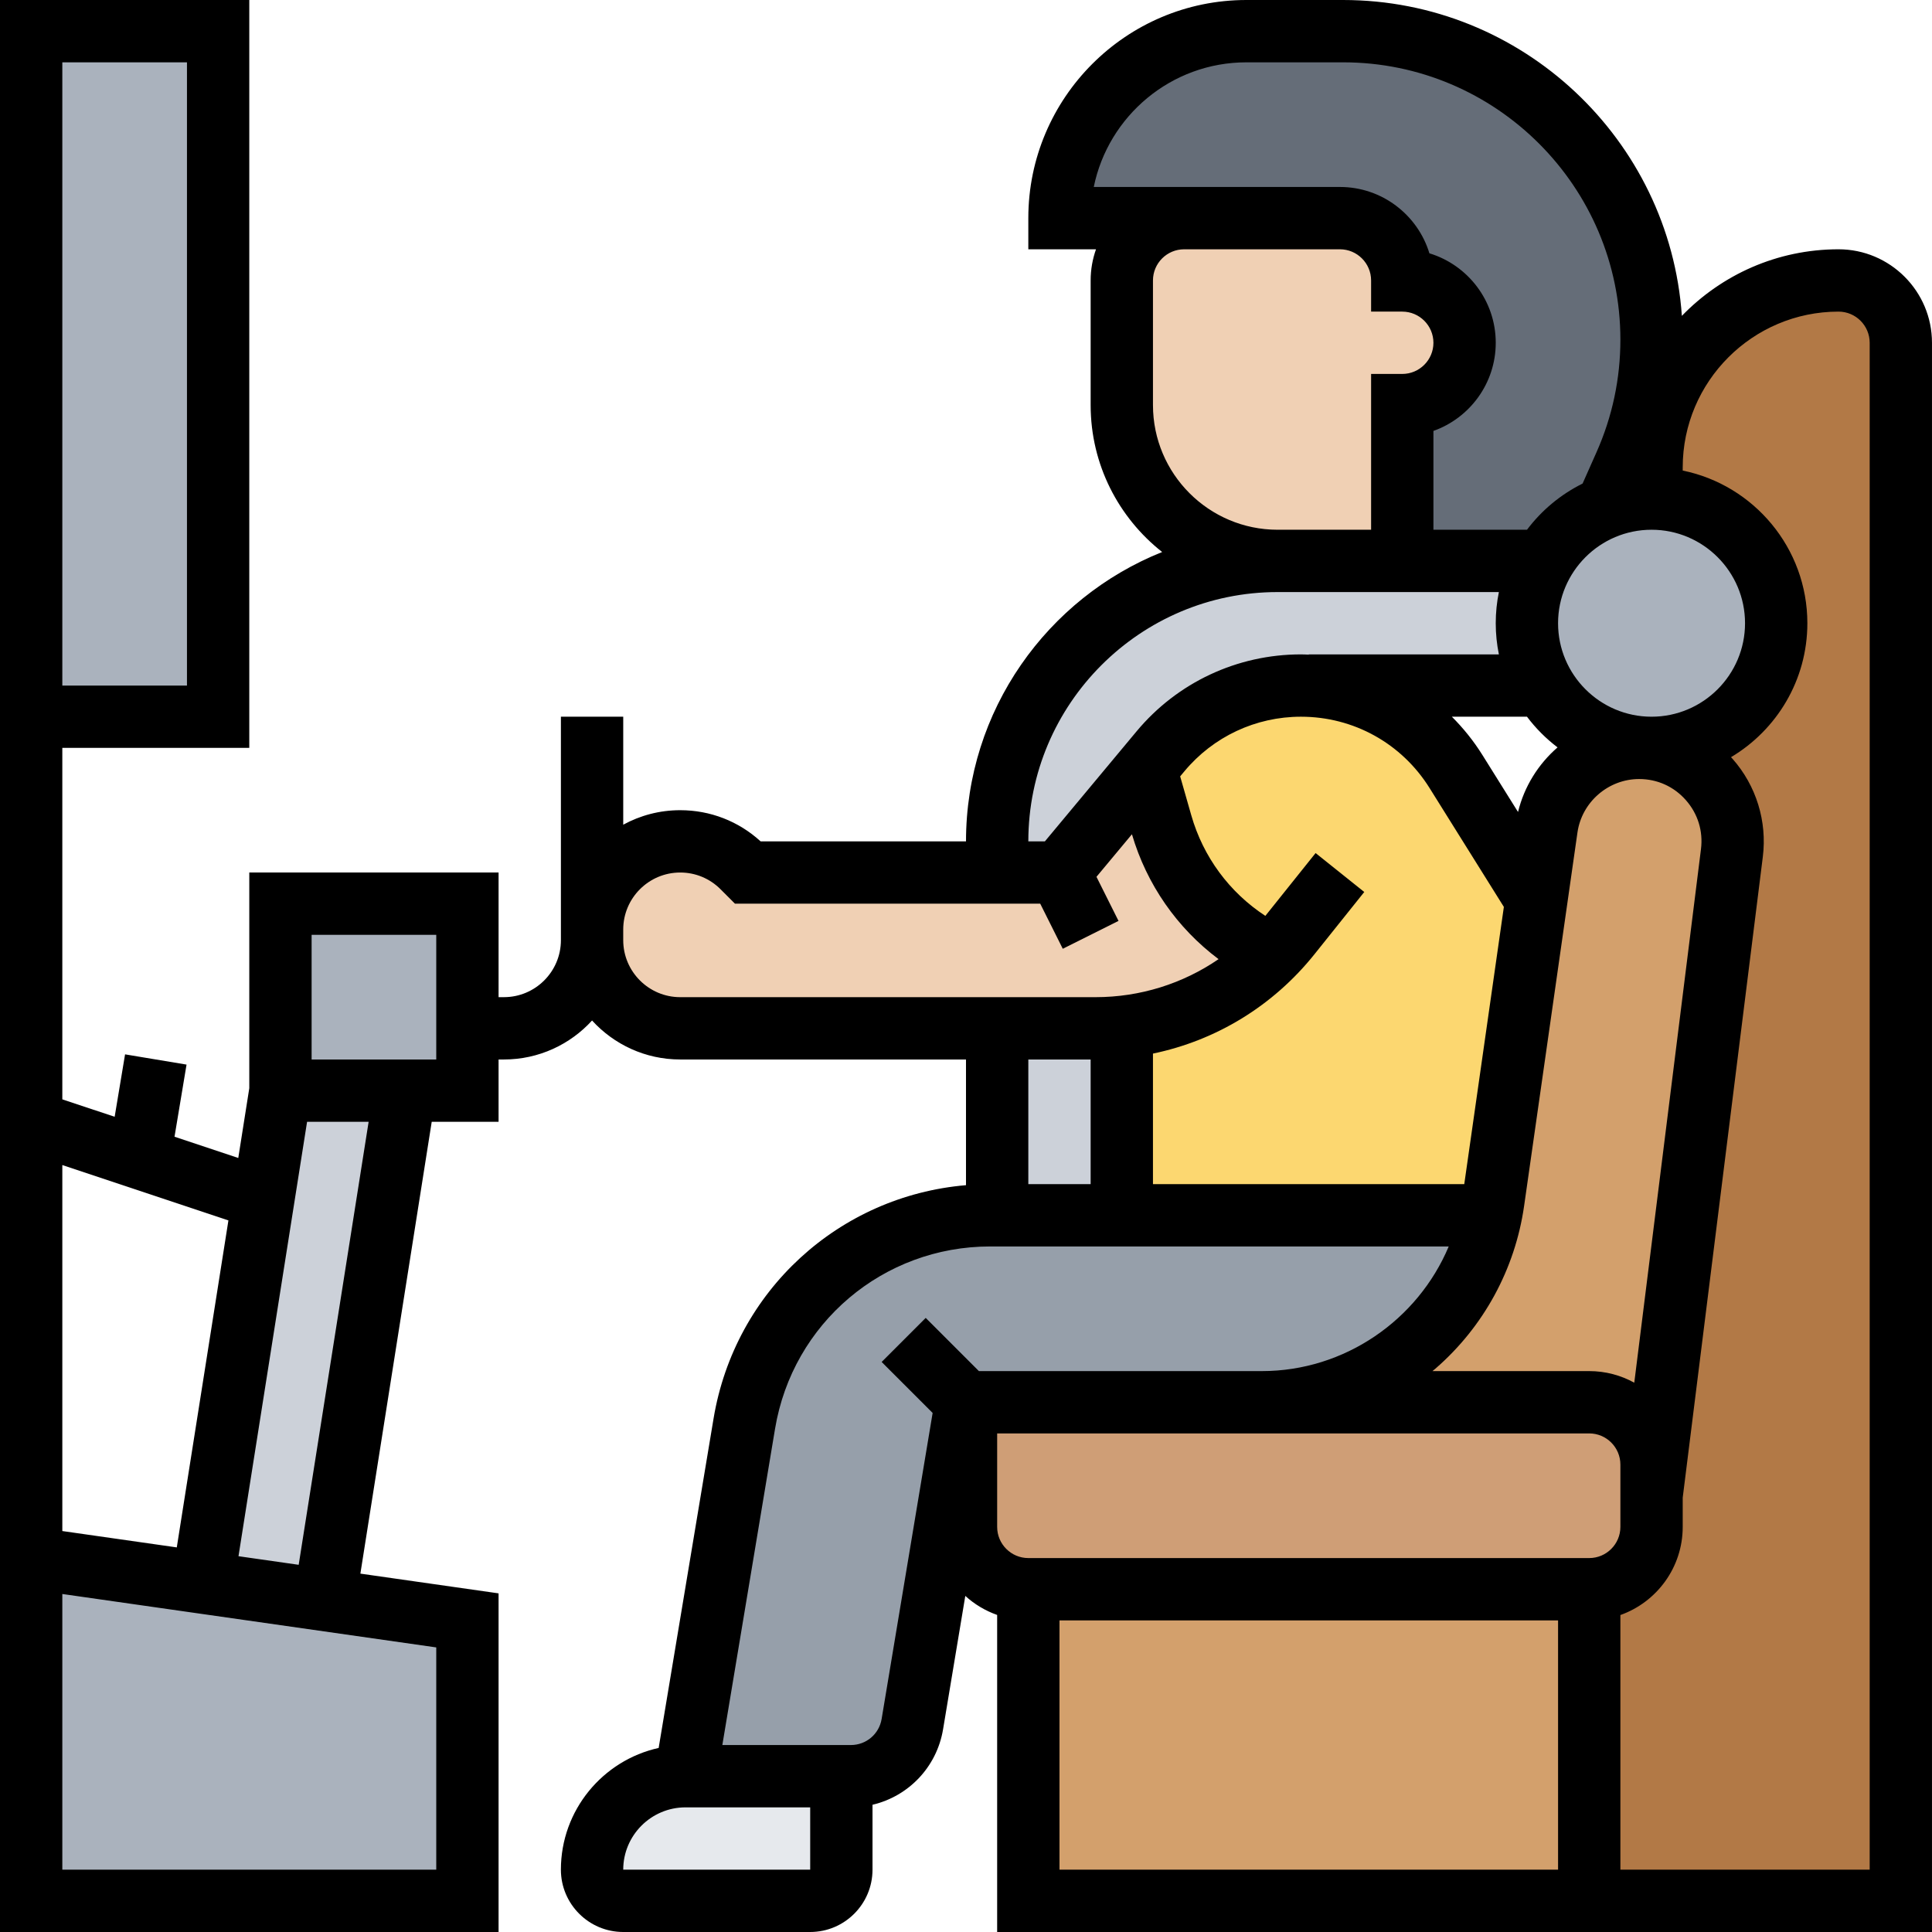
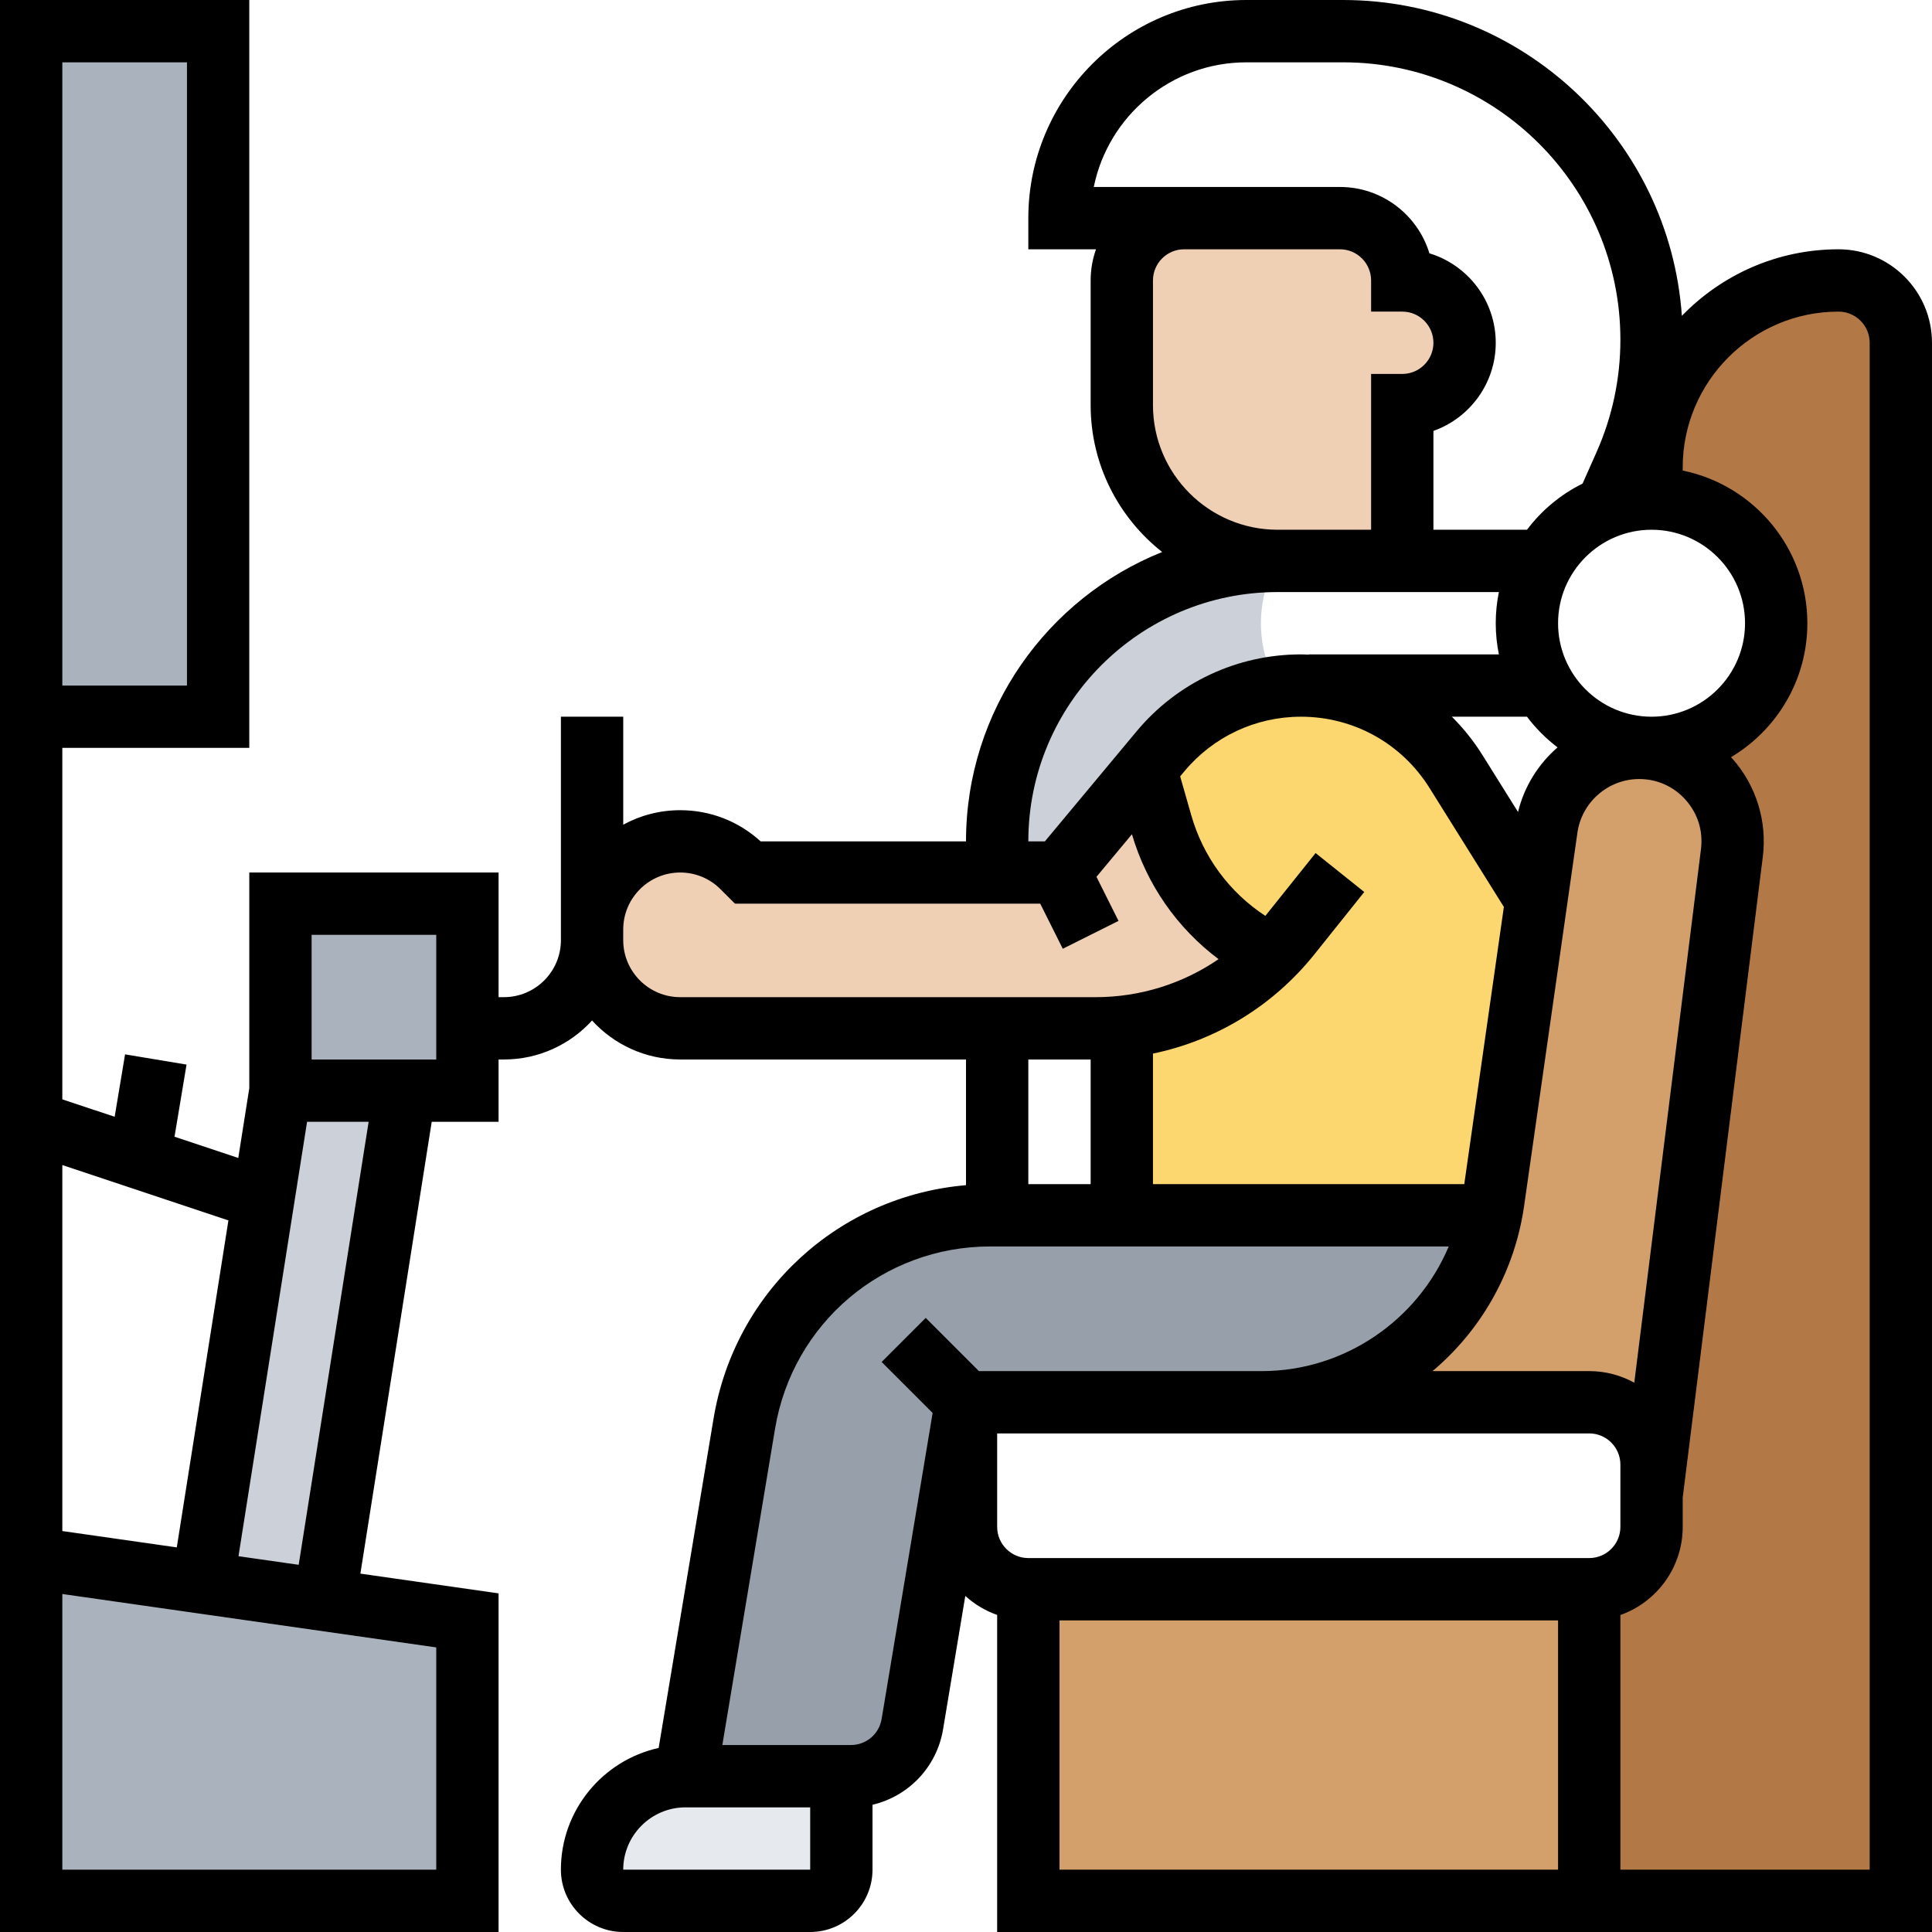
<svg xmlns="http://www.w3.org/2000/svg" id="Layer_1_1_" enable-background="new 0 0 496 496" height="512" viewBox="0 0 496 496" width="512">
  <g>
    <g>
      <g>
        <path d="m444.63 218.98c1.74-13.91-8.74-26.24-22.57-26.95l.01-.09c.64.04 1.28.06 1.93.06 17.67 0 32-14.33 32-32s-14.33-32-32-32v-8c0-13.26 5.37-25.26 14.06-33.94 8.68-8.69 20.68-14.06 33.94-14.06 8.84 0 16 7.16 16 16v400h-80v-80c8.84 0 16-7.16 16-16v-8z" fill="#b27946" />
      </g>
      <g>
        <path d="m264 408h144v80h-144z" fill="#d3a06c" />
      </g>
      <g>
-         <path d="m424 384v8c0 8.84-7.16 16-16 16h-144c-8.84 0-16-7.16-16-16v-32h72 3.96 84.04c8.84 0 16 7.16 16 16z" fill="#cf9e76" />
-       </g>
+         </g>
      <g>
        <path d="m422.06 192.03c13.83.71 24.31 13.04 22.57 26.95l-20.63 165.02v-8c0-8.84-7.16-16-16-16h-84.04c28.66 0 53.14-20.24 58.79-48 .24-1.16.44-2.33.61-3.51l11.06-77.42 2.64-18.46c.84-5.91 3.8-11.07 8.03-14.74s9.75-5.87 15.72-5.87c.42 0 .84.01 1.25.03z" fill="#d3a06c" />
      </g>
      <g>
-         <path d="m424 87.19c0 5.54-.58 11.05-1.73 16.44-1.14 5.39-2.85 10.67-5.1 15.73l-4.81 10.82c-6.79 2.66-12.46 7.57-16.08 13.82h-36.28v-40c4.42 0 8.42-1.79 11.32-4.68 2.89-2.9 4.68-6.9 4.68-11.32s-1.79-8.42-4.68-11.32c-2.9-2.89-6.9-4.68-11.32-4.68 0-8.84-7.16-16-16-16h-32-8-32v-.01c0-26.51 21.48-47.99 47.99-47.99h24.82c43.73 0 79.19 35.46 79.19 79.19z" fill="#656d78" />
-       </g>
+         </g>
      <g>
        <path d="m104 280-20.65 130.76-31.29-4.47 15.54-98.42 4.4-27.87z" fill="#ccd1d9" />
      </g>
      <g>
        <path d="m120 416v72h-112v-88l44.06 6.29 31.29 4.47z" fill="#aab2bd" />
      </g>
      <g>
        <path d="m8 8h48v176h-48z" fill="#aab2bd" />
      </g>
      <g>
        <path d="m120 264v16h-16-32v-48h48z" fill="#aab2bd" />
      </g>
      <g>
        <path d="m216 456v24c0 4.42-3.58 8-8 8h-48c-4.42 0-8-3.58-8-8 0-6.62 2.69-12.62 7.03-16.97 4.35-4.34 10.35-7.03 16.97-7.03z" fill="#e6e9ed" />
      </g>
      <g>
        <path d="m248 360-13.77 82.63c-1.29 7.72-7.96 13.37-15.78 13.37h-2.45-40l15.09-90.52c5.14-30.86 31.84-53.48 63.13-53.48h1.78 32 94.75c-5.65 27.76-30.13 48-58.79 48h-3.96z" fill="#969faa" />
      </g>
      <g>
        <path d="m326.34 245.41-4.06-2.44c-11.74-7.05-20.37-18.3-24.14-31.47l-4.01-14.05 3.8-4.56c8.91-10.7 22.12-16.89 36.05-16.89.68 0 1.35.01 2.02.05 7.37.31 14.45 2.35 20.74 5.83 6.86 3.8 12.76 9.32 17.05 16.18l20.63 33.01-11.06 77.42c-.17 1.18-.37 2.35-.61 3.51h-94.75v-48l-.04-.36c14.5-1.52 28.04-7.97 38.38-18.23z" fill="#fcd770" />
      </g>
      <g>
        <path d="m272 224 22.13-26.55 4.01 14.05c3.77 13.17 12.4 24.42 24.14 31.47l4.06 2.44c-10.34 10.26-23.88 16.71-38.38 18.23-2.22.24-4.46.36-6.72.36h-25.24-81.37c-12.5 0-22.63-10.13-22.63-22.63v-2.74c0-12.5 10.13-22.63 22.63-22.63 3 0 5.94.6 8.66 1.72 2.71 1.13 5.21 2.78 7.34 4.91l1.37 1.37h64z" fill="#f0d0b4" />
      </g>
      <g>
        <path d="m371.32 76.68c2.89 2.9 4.68 6.9 4.68 11.32s-1.79 8.42-4.68 11.32c-2.9 2.89-6.9 4.68-11.32 4.68v40h-32c-22.09 0-40-17.91-40-40v-32c0-8.84 7.16-16 16-16h8 32c8.84 0 16 7.16 16 16 4.42 0 8.42 1.79 11.32 4.68z" fill="#f0d0b4" />
      </g>
      <g>
-         <path d="m288 264v48h-32v-48h25.24c2.26 0 4.5-.12 6.72-.36z" fill="#ccd1d9" />
+         </g>
+       <g>
+         <path d="m333.98 176c-13.93 0-27.14 6.19-36.05 16.89l-3.8 4.56-22.13 26.55h-16v-8c0-39.76 32.24-72 72-72c-2.72 4.71-4.28 10.17-4.28 16s1.56 11.29 4.28 16h-60.28v.05c-.67-.04-1.34-.05-2.02-.05z" fill="#ccd1d9" />
      </g>
      <g>
-         <path d="m333.98 176c-13.93 0-27.14 6.19-36.05 16.89l-3.8 4.56-22.13 26.55h-16v-8c0-39.76 32.24-72 72-72h32 36.28c-2.72 4.71-4.28 10.17-4.28 16s1.56 11.29 4.28 16h-60.28v.05c-.67-.04-1.34-.05-2.02-.05z" fill="#ccd1d9" />
-       </g>
-       <g>
-         <path d="m412.36 130.18c3.61-1.41 7.53-2.18 11.64-2.18 17.67 0 32 14.33 32 32s-14.33 32-32 32c-.65 0-1.29-.02-1.93-.06-11.03-.65-20.56-6.9-25.79-15.94-2.72-4.71-4.28-10.17-4.28-16s1.56-11.29 4.28-16c3.62-6.25 9.29-11.16 16.08-13.82z" fill="#aab2bd" />
-       </g>
+         </g>
    </g>
    <path d="m472 64c-15.771 0-30.029 6.563-40.217 17.089-3.144-45.241-40.951-81.089-86.977-81.089h-24.819c-30.871 0-55.987 25.115-55.987 56v8h17.376c-.888 2.504-1.376 5.195-1.376 8v32c0 15.287 7.19 28.92 18.359 37.716-29.476 11.805-50.359 40.642-50.359 74.284h-52.73c-5.655-5.169-12.931-8-20.642-8-5.294 0-10.278 1.351-14.627 3.725v-27.725h-16v54.627 2.745c0 8.065-6.562 14.627-14.627 14.627h-1.374v-32h-64v55.374l-2.829 17.917-16.367-5.456 3.087-18.52-15.782-2.631-2.672 16.029-13.437-4.478v-90.234h48v-192h-64v496h128v-86.938l-35.479-5.068 18.315-115.994h17.164v-16h1.373c8.954 0 17.022-3.863 22.627-10.009 5.605 6.146 13.673 10.009 22.627 10.009h73.373v32.27c-32.577 2.768-59.338 27.097-64.804 59.893l-14.098 84.586c-14.338 3.165-25.098 15.976-25.098 31.251 0 8.822 7.178 16 16 16h48c8.822 0 16-7.178 16-16v-16.665c9.237-2.177 16.497-9.654 18.119-19.389l5.705-34.231c2.344 2.142 5.124 3.805 8.176 4.888v81.397h240v-408c0-13.234-10.766-24-24-24zm-456-48h32v160h-32zm42.641 297.313-13.255 83.947-29.386-4.198v-93.962zm53.359 166.687h-96v-70.776l96 13.714zm-35.319-78.27-15.454-2.208 17.609-111.522h15.802zm35.319-129.73h-32v-32h32zm307.565 82.978c-3.432-1.895-7.374-2.978-11.565-2.978h-40.243c.252-.212.51-.413.759-.629 12.364-10.724 20.448-25.552 22.763-41.754l13.697-95.88c1.119-7.831 7.928-13.736 15.838-13.736 4.654 0 8.914 1.921 11.994 5.411 3.08 3.489 4.458 7.955 3.881 12.573zm-11.565 45.022h-144c-4.411 0-8-3.589-8-8v-24h64 3.962 84.038c4.411 0 8 3.589 8 8v16c0 4.411-3.589 8-8 8zm-112-129.515c16.233-3.368 30.86-12.254 41.463-25.507l12.784-15.98-12.494-9.995-12.784 15.98c-.04.05-.083.095-.123.145-9.24-6.052-15.962-15.155-19.011-25.826l-2.853-9.984 1.089-1.307c7.419-8.904 18.323-14.011 29.913-14.011 13.514 0 25.857 6.841 33.019 18.301l19.082 30.531-10.166 71.168h-79.919zm103.869-78.61c-4.916 4.268-8.548 10.014-10.148 16.584l-9.148-14.638c-2.262-3.619-4.907-6.891-7.837-9.821h19.287c2.237 2.974 4.881 5.625 7.846 7.875zm24.131-7.875c-13.233 0-24-10.767-24-24s10.767-24 24-24 24 10.767 24 24-10.767 24-24 24zm-104.013-168h24.819c39.257 0 71.194 31.938 71.194 71.194 0 10.025-2.064 19.754-6.136 28.915l-3.572 8.038c-5.633 2.794-10.52 6.87-14.269 11.853h-24.023v-25.371c9.313-3.302 16-12.199 16-22.629 0-10.812-7.185-19.976-17.031-22.969-2.993-9.846-12.157-17.031-22.969-17.031h-32-8-23.199c3.712-18.234 19.872-32 39.186-32zm-23.987 88v-32c0-4.411 3.589-8 8-8h8 32c4.411 0 8 3.589 8 8v8h8c4.411 0 8 3.589 8 8s-3.589 8-8 8h-8v40h-24c-17.645 0-32-14.355-32-32zm32 48h56.805c-.527 2.586-.805 5.261-.805 8s.278 5.414.805 8h-48.805v.064c-.671-.024-1.34-.064-2.015-.064-16.353 0-31.736 7.205-42.205 19.768l-23.527 28.232h-4.253c0-35.29 28.71-64 64-64zm-168 89.373v-2.745c0-8.065 6.562-14.627 14.627-14.627 3.907 0 7.581 1.521 10.343 4.284l3.716 3.716h78.369l5.789 11.578 14.311-7.155-5.66-11.32 9.104-10.925c3.799 12.903 11.587 24.077 22.242 32.062-9.19 6.3-20.129 9.761-31.602 9.761h-106.612c-8.065-.002-14.627-6.564-14.627-14.629zm120 30.627v32h-16v-32zm-120 208c0-8.822 7.178-16 16-16h6.777 25.223v16zm77.657-141.657-11.313 11.313 13.089 13.089-13.095 78.57c-.646 3.873-3.964 6.685-7.891 6.685h-33.002l13.534-81.206c4.518-27.114 27.75-46.794 55.237-46.794h117.712c-7.947 18.9-26.729 32-47.966 32h-3.962-68.687zm34.343 77.657h128v64h-128zm208 64h-64v-65.376c9.311-3.302 16-12.195 16-22.624v-7.504l20.566-164.528c1.138-9.103-1.692-18.268-7.763-25.146-.131-.148-.27-.288-.404-.433 11.725-6.982 19.601-19.78 19.601-34.389 0-19.317-13.764-35.479-32-39.195v-.805c0-22.056 17.944-40 40-40 4.411 0 8 3.589 8 8z" />
  </g>
</svg>